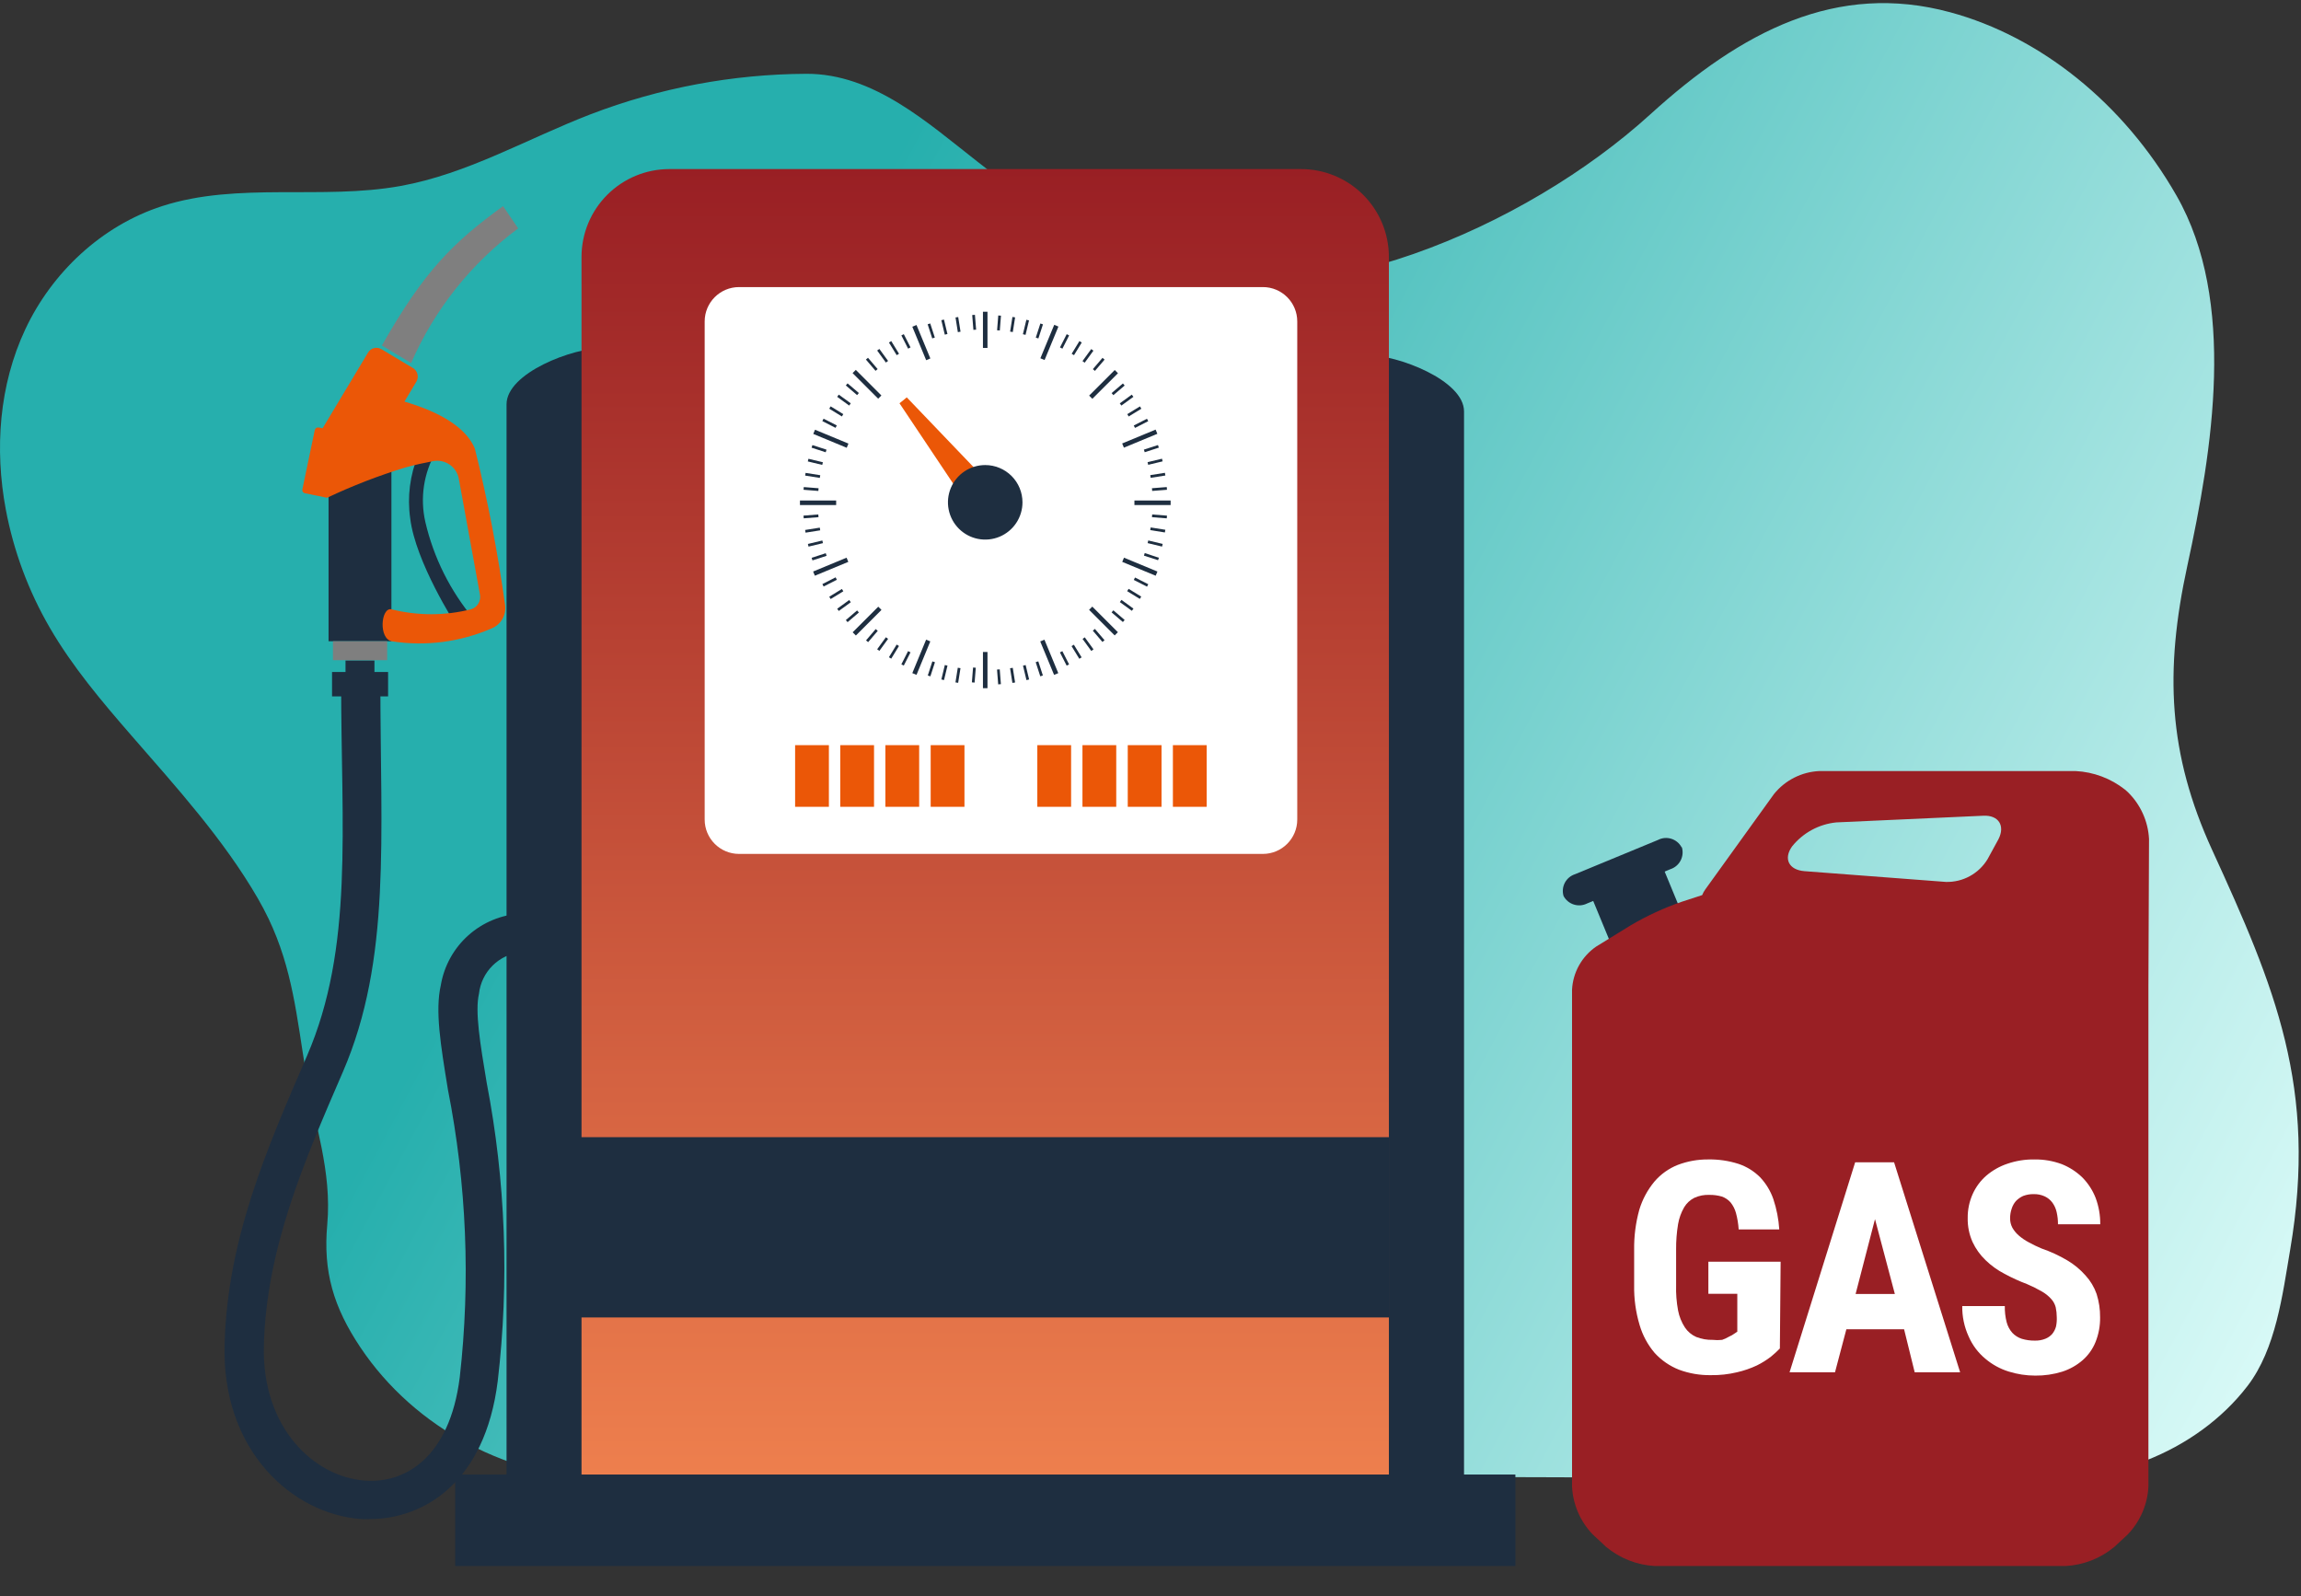
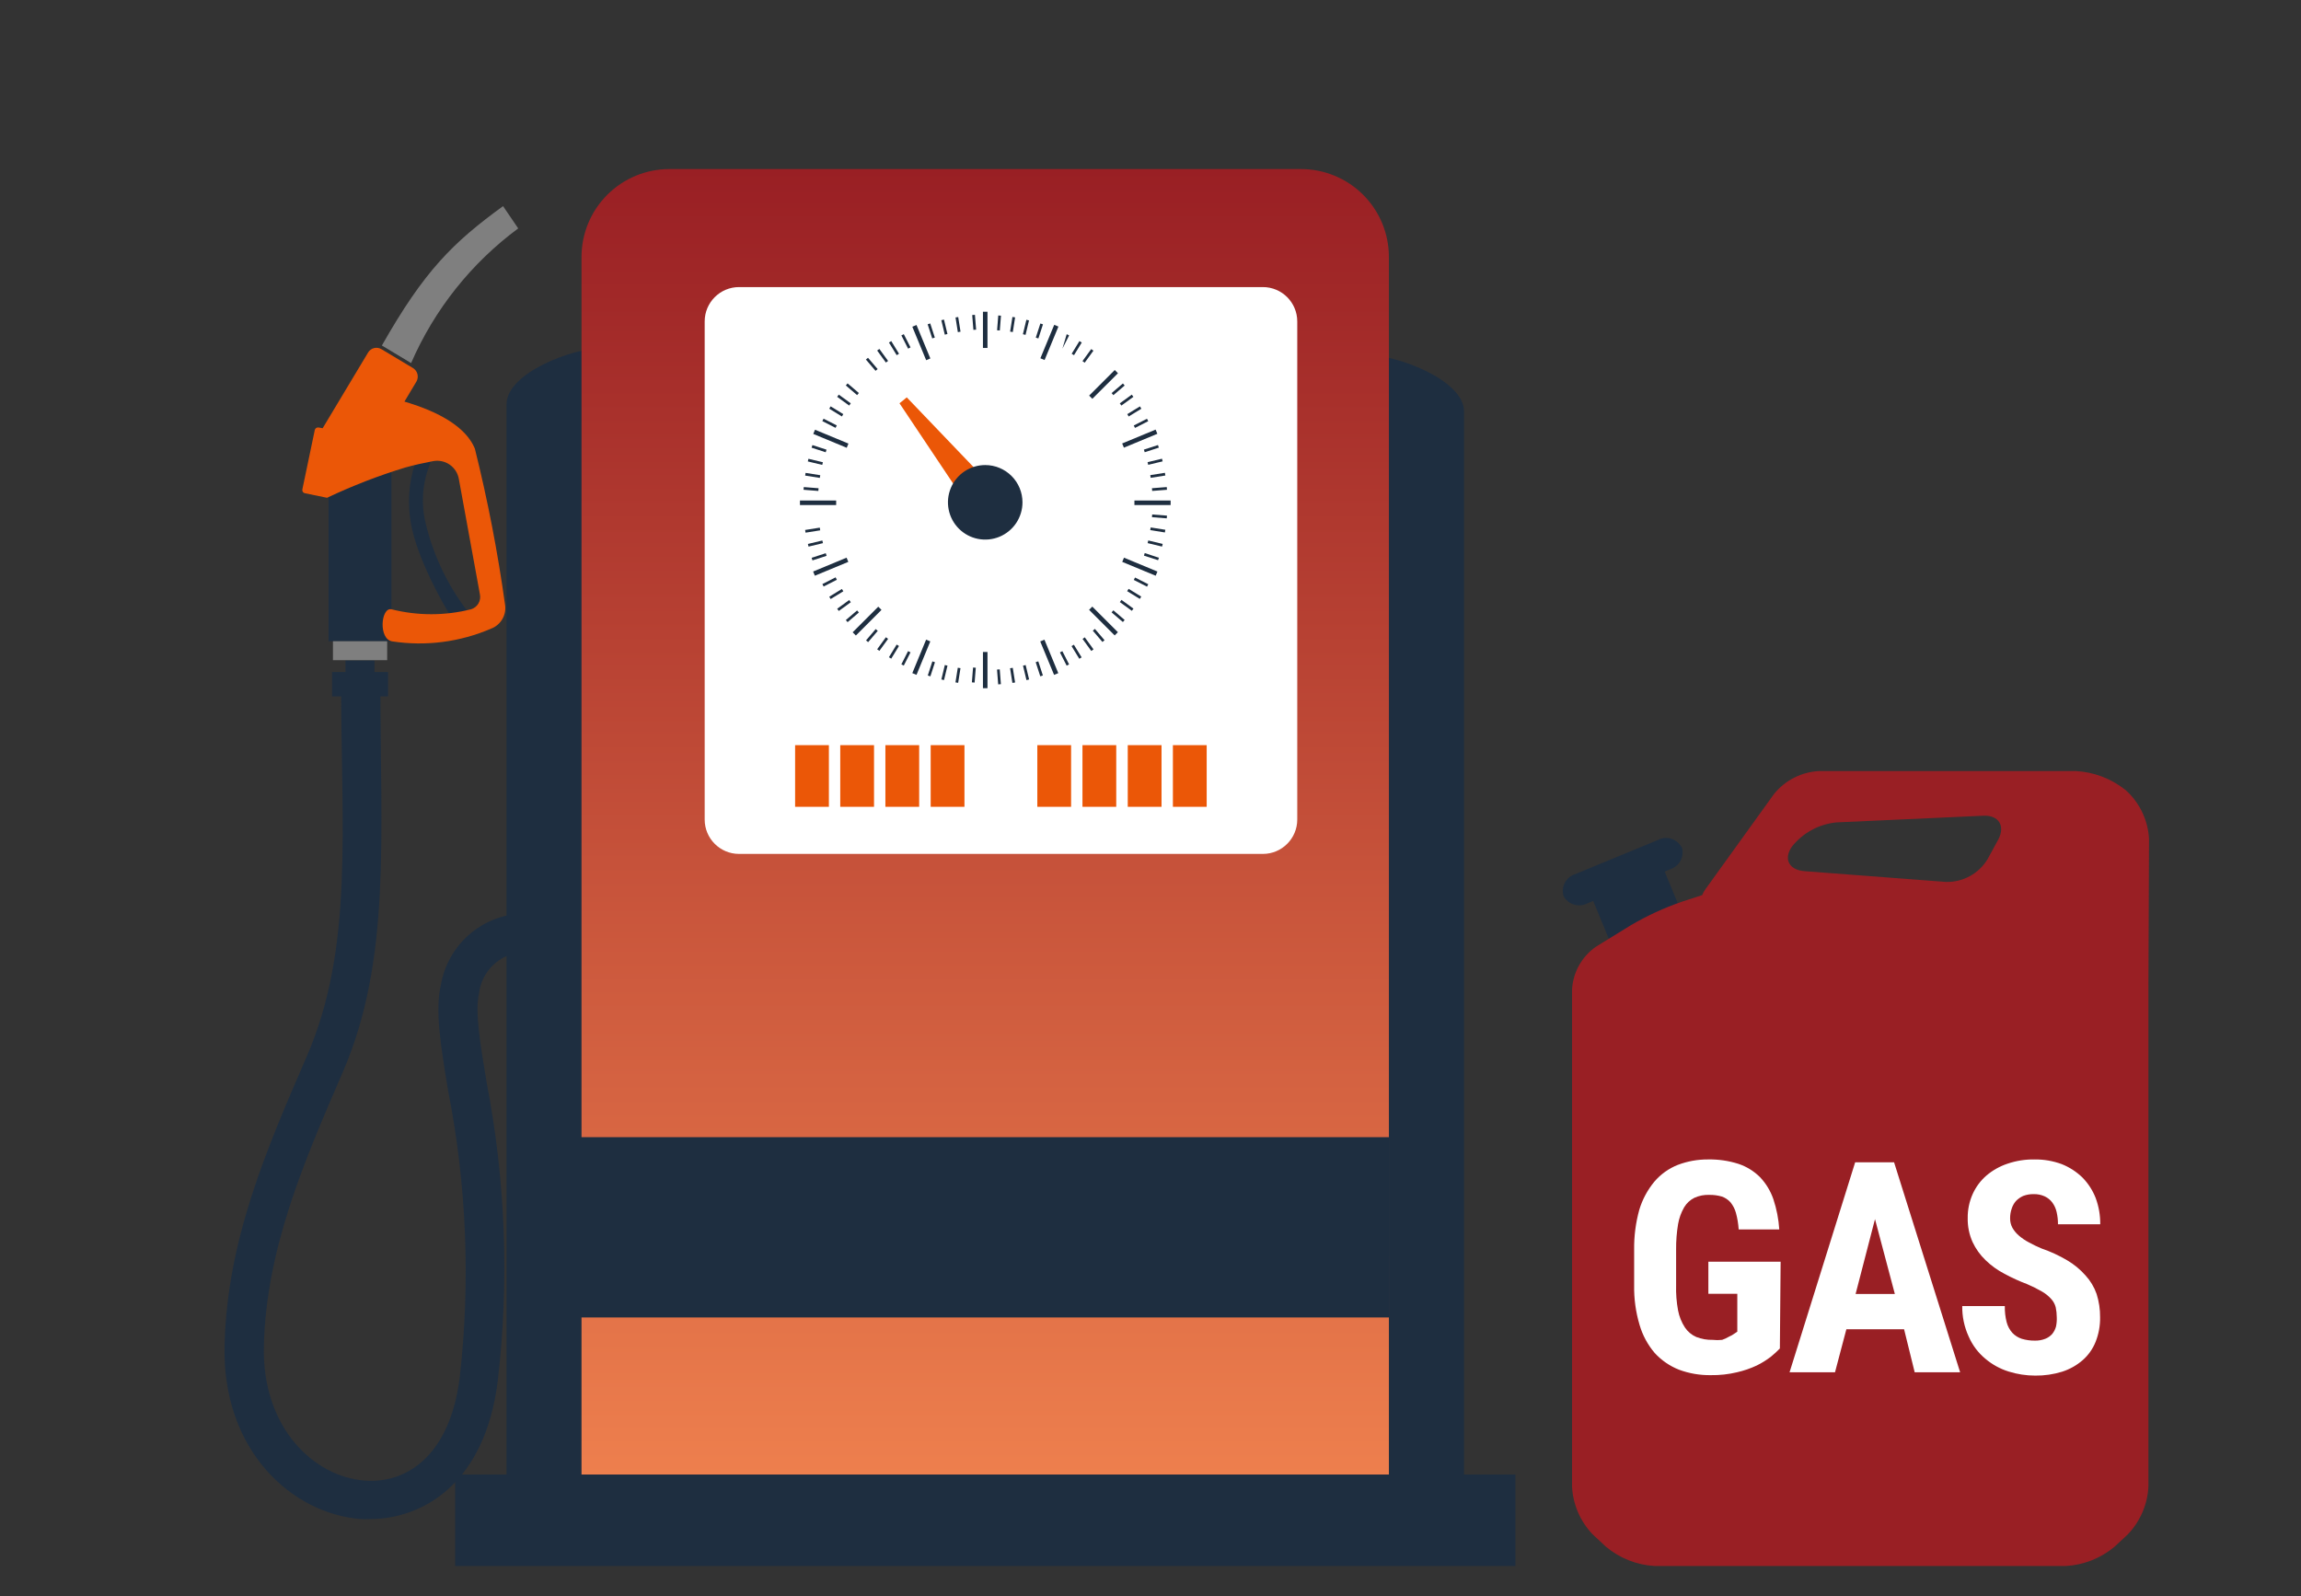
<svg xmlns="http://www.w3.org/2000/svg" width="431" height="299" viewBox="0 0 431 299" fill="none">
  <rect x="0" y="0" width="431" height="299" fill="#333333" stroke="none" />
-   <path d="M50.296 172.057C54.811 181.524 55.58 190.434 57.307 200.937C58.9 210.601 62.202 219.269 61.296 229.39C60.507 238.159 62.443 244.814 67.522 252.398C77.668 267.544 95.6 277.154 114.632 277.154H221.521C243.171 276.401 314.457 276.589 322.376 277.154H352.656C368.608 277.154 386.893 279.434 401.976 273.554C409.404 270.658 416.176 265.866 420.977 259.607C426.314 252.649 427.538 242.501 428.967 234.115C434.143 203.802 426.112 184.873 414.363 159.219C406.098 141.175 405.429 125.694 409.706 105.992C414.427 84.232 418.987 56.435 407.689 36.654C397.73 19.221 382.08 6.856 365.313 2.305C344.026 -3.473 326.202 5.884 309.132 21.405C285.704 42.719 245.198 60.104 216.341 50.676C203.664 46.534 193.339 38.259 183.142 30.319C173.882 23.114 163.685 13.758 151.004 13.823C137.204 13.894 123.531 16.46 110.645 21.397C98.77 25.967 87.6 32.569 75.007 34.839C60.289 37.494 44.586 34.027 30.396 38.597C18.906 42.307 9.674 51.172 4.747 61.66C-0.18 72.149 -1.027 84.106 1.082 95.412C2.55 103.224 5.343 110.727 9.339 117.598C13.555 124.858 19.053 131.372 24.618 137.771C33.094 147.518 41.857 157.174 48.275 168.237C49.017 169.524 49.684 170.795 50.296 172.057Z" fill="url(#paint0_linear_136_8524)" />
  <path d="M69.259 284.53C68.711 284.558 68.162 284.558 67.614 284.53C54.789 283.565 41.453 271.762 42.078 251.731C42.589 232.266 49.824 215.469 57.484 197.821C66.28 177.506 63.897 155.261 63.897 127.824H71.246C71.246 156.793 73.317 179.719 64.237 200.744C56.86 217.768 49.88 233.969 49.426 252.043C49.029 267.506 58.875 276.614 68.295 277.323C75.785 277.919 84.212 273.096 86.113 258.001C88.152 240.024 87.406 221.841 83.9 204.092C82.51 195.58 81.488 189.309 82.567 184.543C83.173 180.934 84.99 177.639 87.718 175.2C90.445 172.761 93.922 171.323 97.576 171.122V178.357C95.574 178.559 93.703 179.441 92.272 180.855C90.842 182.27 89.94 184.132 89.717 186.131C88.951 189.451 89.915 195.353 91.164 202.815C94.712 221.212 95.411 240.045 93.235 258.654C90.852 277.891 79.19 284.53 69.259 284.53Z" fill="#1E2E40" />
  <path d="M113.153 65.148V280.389H94.881V75.732C94.881 69.887 107.195 65.148 113.153 65.148Z" fill="#1E2E40" />
  <path d="M274.228 77.064V281.721H255.955V66.481C261.8 66.481 274.228 71.219 274.228 77.064Z" fill="#1E2E40" />
  <path d="M260.154 48.125V280.389H108.924L108.924 48.125C108.924 43.76 110.658 39.574 113.744 36.488C116.831 33.402 121.016 31.668 125.381 31.668L243.641 31.668C245.807 31.661 247.953 32.081 249.956 32.904C251.959 33.728 253.78 34.939 255.314 36.468C256.848 37.997 258.066 39.813 258.896 41.814C259.727 43.814 260.154 45.959 260.154 48.125Z" fill="url(#paint1_linear_136_8524)" />
  <path d="M242.989 153.504V60.212C242.989 56.655 240.106 53.772 236.549 53.772L138.434 53.772C134.876 53.772 131.993 56.655 131.993 60.212V153.504C131.993 157.061 134.876 159.944 138.434 159.944H236.549C240.106 159.944 242.989 157.061 242.989 153.504Z" fill="white" />
  <path d="M283.847 276.189H85.262V293.327H283.847V276.189Z" fill="#1E2E40" />
  <path d="M260.156 213H105.232V246.767H260.156V213Z" fill="#1E2E40" />
  <path d="M184.966 58.391H184.115V65.172H184.966V58.391Z" fill="#1E2E40" />
  <path d="M182.615 58.967L182.104 59.008L182.327 61.788L182.838 61.748L182.615 58.967Z" fill="#1E2E40" />
  <path d="M179.482 59.383L178.978 59.463L179.413 62.209L179.917 62.129L179.482 59.383Z" fill="#1E2E40" />
  <path d="M176.817 59.859L176.32 59.978L176.969 62.682L177.466 62.563L176.817 59.859Z" fill="#1E2E40" />
  <path d="M174.243 60.583L173.757 60.74L174.616 63.385L175.101 63.227L174.243 60.583Z" fill="#1E2E40" />
  <path d="M169.29 62.592L168.835 62.824L170.097 65.302L170.552 65.07L169.29 62.592Z" fill="#1E2E40" />
  <path d="M166.942 63.889L166.507 64.156L167.96 66.527L168.396 66.26L166.942 63.889Z" fill="#1E2E40" />
  <path d="M164.714 65.358L164.301 65.658L165.935 67.908L166.348 67.608L164.714 65.358Z" fill="#1E2E40" />
  <path d="M162.583 67.014L162.194 67.346L164 69.46L164.389 69.128L162.583 67.014Z" fill="#1E2E40" />
-   <path d="M206.511 67.026L204.705 69.141L205.093 69.472L206.899 67.358L206.511 67.026Z" fill="#1E2E40" />
  <path d="M204.395 65.385L202.76 67.635L203.173 67.935L204.808 65.686L204.395 65.385Z" fill="#1E2E40" />
  <path d="M202.187 63.89L200.736 66.262L201.172 66.528L202.623 64.156L202.187 63.89Z" fill="#1E2E40" />
-   <path d="M199.805 62.593L198.547 65.072L199.002 65.303L200.261 62.824L199.805 62.593Z" fill="#1E2E40" />
+   <path d="M199.805 62.593L199.002 65.303L200.261 62.824L199.805 62.593Z" fill="#1E2E40" />
  <path d="M194.872 60.594L194.014 63.238L194.499 63.396L195.358 60.751L194.872 60.594Z" fill="#1E2E40" />
  <path d="M192.249 59.898L191.599 62.602L192.095 62.721L192.745 60.017L192.249 59.898Z" fill="#1E2E40" />
  <path d="M189.637 59.367L189.203 62.113L189.708 62.193L190.141 59.446L189.637 59.367Z" fill="#1E2E40" />
  <path d="M186.984 59.089L186.766 61.861L187.275 61.901L187.493 59.129L186.984 59.089Z" fill="#1E2E40" />
  <path d="M171.67 60.875L170.884 61.201L173.479 67.466L174.265 67.141L171.67 60.875Z" fill="#1E2E40" />
  <path d="M197.467 60.844L194.873 67.109L195.66 67.435L198.253 61.169L197.467 60.844Z" fill="#1E2E40" />
  <path d="M184.966 122.121H184.115V128.902H184.966V122.121Z" fill="#1E2E40" />
  <path d="M187.261 125.374L186.752 125.414L186.97 128.186L187.479 128.146L187.261 125.374Z" fill="#1E2E40" />
  <path d="M189.702 125.086L189.197 125.166L189.632 127.912L190.137 127.832L189.702 125.086Z" fill="#1E2E40" />
  <path d="M192.115 124.566L191.618 124.686L192.267 127.389L192.764 127.27L192.115 124.566Z" fill="#1E2E40" />
  <path d="M194.482 123.873L193.996 124.031L194.855 126.676L195.341 126.518L194.482 123.873Z" fill="#1E2E40" />
  <path d="M198.989 121.967L198.534 122.199L199.797 124.677L200.252 124.445L198.989 121.967Z" fill="#1E2E40" />
  <path d="M201.146 120.757L200.711 121.023L202.164 123.394L202.599 123.127L201.146 120.757Z" fill="#1E2E40" />
  <path d="M203.189 119.377L202.775 119.678L204.41 121.927L204.823 121.627L203.189 119.377Z" fill="#1E2E40" />
  <path d="M205.084 117.799L204.695 118.131L206.501 120.245L206.89 119.914L205.084 117.799Z" fill="#1E2E40" />
  <path d="M208.545 114.317L208.213 114.705L210.327 116.511L210.659 116.123L208.545 114.317Z" fill="#1E2E40" />
  <path d="M210.059 112.362L209.759 112.775L212.008 114.41L212.308 113.997L210.059 112.362Z" fill="#1E2E40" />
  <path d="M211.396 110.293L211.129 110.729L213.5 112.181L213.767 111.745L211.396 110.293Z" fill="#1E2E40" />
  <path d="M212.603 108.17L212.371 108.625L214.849 109.887L215.081 109.432L212.603 108.17Z" fill="#1E2E40" />
  <path d="M214.275 104.076L216.914 104.927L217.084 104.473L214.417 103.594L214.275 104.076Z" fill="#1E2E40" />
  <path d="M215.08 101.232L214.961 101.729L217.665 102.378L217.784 101.881L215.08 101.232Z" fill="#1E2E40" />
  <path d="M215.531 98.793L215.451 99.297L218.197 99.732L218.277 99.228L215.531 98.793Z" fill="#1E2E40" />
  <path d="M215.815 96.364L215.775 96.873L218.547 97.09L218.587 96.581L215.815 96.364Z" fill="#1E2E40" />
  <path d="M218.545 91.23L215.773 91.447L215.813 91.956L218.585 91.739L218.545 91.23Z" fill="#1E2E40" />
  <path d="M218.201 88.561L215.455 88.996L215.535 89.501L218.281 89.066L218.201 88.561Z" fill="#1E2E40" />
  <path d="M217.653 85.919L214.949 86.568L215.069 87.065L217.772 86.415L217.653 85.919Z" fill="#1E2E40" />
  <path d="M216.902 83.359L214.258 84.219L214.416 84.704L217.06 83.845L216.902 83.359Z" fill="#1E2E40" />
  <path d="M214.843 78.435L212.365 79.697L212.597 80.152L215.075 78.89L214.843 78.435Z" fill="#1E2E40" />
  <path d="M213.521 76.121L211.15 77.574L211.417 78.01L213.788 76.557L213.521 76.121Z" fill="#1E2E40" />
  <path d="M211.996 73.918L209.746 75.553L210.046 75.966L212.296 74.332L211.996 73.918Z" fill="#1E2E40" />
  <path d="M210.33 71.823L208.215 73.629L208.546 74.017L210.661 72.212L210.33 71.823Z" fill="#1E2E40" />
  <path d="M158.76 71.809L158.429 72.197L160.543 74.004L160.875 73.615L158.76 71.809Z" fill="#1E2E40" />
  <path d="M157.11 73.915L156.81 74.328L159.059 75.963L159.359 75.549L157.11 73.915Z" fill="#1E2E40" />
  <path d="M155.589 76.115L155.322 76.551L157.693 78.004L157.96 77.568L155.589 76.115Z" fill="#1E2E40" />
  <path d="M154.263 78.422L154.031 78.877L156.509 80.139L156.741 79.684L154.263 78.422Z" fill="#1E2E40" />
  <path d="M152.173 83.368L152.016 83.853L154.66 84.713L154.818 84.227L152.173 83.368Z" fill="#1E2E40" />
  <path d="M151.43 85.933L151.311 86.43L154.014 87.078L154.134 86.582L151.43 85.933Z" fill="#1E2E40" />
  <path d="M150.894 88.576L150.814 89.08L153.561 89.515L153.641 89.011L150.894 88.576Z" fill="#1E2E40" />
  <path d="M150.555 91.231L150.515 91.74L153.287 91.959L153.327 91.45L150.555 91.231Z" fill="#1E2E40" />
-   <path d="M153.276 96.36L150.504 96.578L150.544 97.087L153.316 96.869L153.276 96.36Z" fill="#1E2E40" />
  <path d="M153.554 98.831L150.808 99.266L150.888 99.77L153.634 99.335L153.554 98.831Z" fill="#1E2E40" />
  <path d="M154.032 101.238L151.328 101.887L151.447 102.383L154.151 101.734L154.032 101.238Z" fill="#1E2E40" />
  <path d="M154.672 103.621L152.027 104.48L152.185 104.966L154.83 104.107L154.672 103.621Z" fill="#1E2E40" />
  <path d="M156.518 108.14L154.041 109.402L154.273 109.857L156.75 108.595L156.518 108.14Z" fill="#1E2E40" />
  <path d="M157.696 110.317L155.325 111.77L155.592 112.205L157.963 110.752L157.696 110.317Z" fill="#1E2E40" />
  <path d="M159.064 112.389L156.814 114.023L157.115 114.437L159.364 112.802L159.064 112.389Z" fill="#1E2E40" />
  <path d="M160.545 114.338L158.432 116.145L158.763 116.533L160.877 114.726L160.545 114.338Z" fill="#1E2E40" />
  <path d="M164.025 117.831L162.219 119.945L162.607 120.277L164.413 118.163L164.025 117.831Z" fill="#1E2E40" />
  <path d="M165.936 119.362L164.302 121.611L164.715 121.912L166.349 119.662L165.936 119.362Z" fill="#1E2E40" />
  <path d="M167.952 120.731L166.502 123.104L166.938 123.37L168.388 120.997L167.952 120.731Z" fill="#1E2E40" />
  <path d="M170.092 121.959L168.832 124.438L169.287 124.669L170.547 122.19L170.092 121.959Z" fill="#1E2E40" />
  <path d="M174.642 123.881L173.783 126.525L174.269 126.683L175.128 124.039L174.642 123.881Z" fill="#1E2E40" />
  <path d="M176.977 124.562L176.326 127.266L176.823 127.385L177.473 124.682L176.977 124.562Z" fill="#1E2E40" />
  <path d="M179.403 125.072L178.969 127.818L179.473 127.898L179.908 125.152L179.403 125.072Z" fill="#1E2E40" />
  <path d="M182.264 125.03L182.042 127.811L182.553 127.851L182.775 125.071L182.264 125.03Z" fill="#1E2E40" />
  <path d="M195.632 119.819L194.846 120.145L197.441 126.41L198.227 126.084L195.632 119.819Z" fill="#1E2E40" />
  <path d="M204.599 113.621L203.997 114.223L208.792 119.018L209.394 118.416L204.599 113.621Z" fill="#1E2E40" />
  <path d="M210.533 104.458L210.207 105.244L216.472 107.839L216.798 107.053L210.533 104.458Z" fill="#1E2E40" />
  <path d="M219.27 93.748H212.488V94.599H219.27V93.748Z" fill="#1E2E40" />
  <path d="M216.458 80.468L210.193 83.064L210.519 83.851L216.784 81.255L216.458 80.468Z" fill="#1E2E40" />
  <path d="M208.804 69.306L204.006 74.098L204.607 74.7L209.406 69.908L208.804 69.306Z" fill="#1E2E40" />
-   <path d="M160.299 69.281L159.697 69.883L164.492 74.678L165.094 74.076L160.299 69.281Z" fill="#1E2E40" />
  <path d="M152.659 80.491L152.333 81.277L158.598 83.872L158.924 83.086L152.659 80.491Z" fill="#1E2E40" />
  <path d="M156.621 93.748H149.84V94.599H156.621V93.748Z" fill="#1E2E40" />
  <path d="M158.571 104.456L152.306 107.051L152.631 107.837L158.896 105.242L158.571 104.456Z" fill="#1E2E40" />
  <path d="M164.507 113.637L159.712 118.432L160.314 119.034L165.109 114.238L164.507 113.637Z" fill="#1E2E40" />
  <path d="M173.47 119.811L170.884 126.08L171.671 126.405L174.257 120.136L173.47 119.811Z" fill="#1E2E40" />
  <path d="M169.844 74.428L169.163 74.995L168.482 75.534L179.349 91.792L181.364 90.175L183.378 88.558L169.844 74.428Z" fill="#EB5707" />
  <path d="M191.52 94.089C191.52 95.47 191.111 96.819 190.344 97.967C189.577 99.115 188.487 100.009 187.211 100.538C185.936 101.066 184.533 101.204 183.179 100.935C181.825 100.666 180.581 100.001 179.605 99.025C178.629 98.049 177.964 96.805 177.695 95.451C177.425 94.097 177.564 92.694 178.092 91.418C178.62 90.143 179.515 89.053 180.663 88.286C181.81 87.519 183.16 87.109 184.54 87.109C186.392 87.109 188.167 87.845 189.476 89.154C190.785 90.463 191.52 92.238 191.52 94.089Z" fill="#1E2E40" />
  <path d="M70.138 123.713H64.719V126.068H70.138V123.713Z" fill="#1E2E40" />
  <path d="M72.693 125.869H62.195V130.437H72.693V125.869Z" fill="#1E2E40" />
  <path d="M78.339 85.209C76.782 88.966 76.263 93.072 76.836 97.097C77.829 105.297 85.348 116.959 85.348 116.959L88.781 115.994C84.354 110.723 81.234 104.482 79.673 97.778C78.647 93.297 79.357 88.593 81.659 84.613L78.339 85.209Z" fill="#1E2E40" />
  <path d="M73.317 120.108V86.769H61.542V120.108H73.317Z" fill="#1E2E40" />
  <path d="M72.522 123.654V120.107H62.364V123.654H72.522Z" fill="#7F7F7F" />
  <path d="M71.529 64.715C79.474 50.698 84.893 45.393 94.228 38.611L97.065 42.782C88.28 49.283 81.362 57.983 77.005 68.006L71.529 64.715Z" fill="#7F7F7F" />
  <path d="M73.316 114.12C78.215 115.355 83.343 115.355 88.241 114.12C88.822 113.942 89.315 113.551 89.62 113.025C89.925 112.498 90.02 111.876 89.886 111.283L85.942 89.691C85.847 89.158 85.647 88.648 85.354 88.192C85.061 87.737 84.68 87.343 84.235 87.035C83.789 86.726 83.287 86.509 82.757 86.395C82.227 86.281 81.68 86.273 81.147 86.371C79.53 86.683 77.743 87.052 75.927 87.563C70.905 89.093 66.002 90.99 61.258 93.238L57.115 92.386C57.036 92.373 56.961 92.344 56.894 92.3C56.826 92.257 56.768 92.201 56.723 92.134C56.678 92.068 56.647 91.993 56.632 91.915C56.616 91.836 56.616 91.755 56.633 91.677L58.959 80.555C58.993 80.393 59.09 80.252 59.228 80.161C59.367 80.071 59.535 80.039 59.697 80.072L60.435 80.214L68.947 66.028C69.069 65.822 69.231 65.643 69.423 65.501C69.615 65.358 69.834 65.255 70.066 65.197C70.297 65.139 70.539 65.127 70.775 65.163C71.012 65.198 71.239 65.28 71.444 65.403L77.374 68.95C77.785 69.208 78.079 69.616 78.196 70.087C78.312 70.558 78.241 71.055 77.998 71.475L75.756 75.221L76.778 75.533C85.744 78.37 88.127 82.059 88.95 84.045C91.365 93.735 93.26 103.547 94.625 113.439C94.725 114.338 94.526 115.245 94.06 116.019C93.593 116.794 92.884 117.393 92.043 117.724C86.206 120.254 79.776 121.09 73.487 120.136C70.848 119.767 71.33 113.723 73.316 114.12Z" fill="#EB5707" />
  <path d="M155.259 139.572H148.932V151.12H155.259V139.572Z" fill="#EB5707" />
  <path d="M163.714 139.572H157.387V151.12H163.714V139.572Z" fill="#EB5707" />
  <path d="M172.17 139.572H165.843V151.12H172.17V139.572Z" fill="#EB5707" />
  <path d="M180.653 139.572H174.326V151.12H180.653V139.572Z" fill="#EB5707" />
  <path d="M200.627 139.572H194.3V151.12H200.627V139.572Z" fill="#EB5707" />
  <path d="M209.083 139.572H202.756V151.12H209.083V139.572Z" fill="#EB5707" />
  <path d="M217.567 139.572H211.24V151.12H217.567V139.572Z" fill="#EB5707" />
  <path d="M226.023 139.572H219.695V151.12H226.023V139.572Z" fill="#EB5707" />
  <path d="M310.672 160.504L297.297 166.027L304.12 182.549L317.495 177.025L310.672 160.504Z" fill="#1E2E40" />
  <path d="M315.03 158.694C315.28 159.525 315.194 160.422 314.791 161.191C314.388 161.96 313.699 162.54 312.873 162.808L297.296 169.22C296.523 169.612 295.627 169.686 294.8 169.427C293.973 169.167 293.28 168.594 292.87 167.83C292.621 167.002 292.708 166.11 293.111 165.345C293.514 164.581 294.203 164.006 295.026 163.744L310.547 157.332C311.315 156.93 312.211 156.848 313.04 157.103C313.869 157.358 314.563 157.929 314.973 158.694H315.03Z" fill="#1E2E40" />
  <path d="M402.533 157.133C402.355 153.816 400.937 150.687 398.561 148.366L398.05 147.912C395.396 145.811 392.153 144.591 388.772 144.422H340.793C339.149 144.496 337.54 144.919 336.073 145.663C334.605 146.406 333.313 147.453 332.281 148.735L319.428 166.581C319.186 166.915 318.986 167.278 318.832 167.66L315.001 168.908C311.685 170.053 308.491 171.526 305.468 173.306L298.97 177.307C297.651 178.214 296.558 179.412 295.775 180.81C294.993 182.207 294.543 183.765 294.459 185.365V278.486C294.638 281.822 296.007 284.983 298.318 287.395L300.815 289.722C303.399 291.882 306.615 293.147 309.979 293.325H386.899C390.263 293.147 393.479 291.882 396.064 289.722L398.561 287.395C400.872 284.983 402.241 281.822 402.42 278.486V185.365C402.42 185.365 402.42 185.081 402.42 184.967C402.42 184.854 402.42 184.769 402.42 184.655L402.533 157.133ZM335.685 158.523C336.699 157.263 337.954 156.218 339.377 155.448C340.799 154.678 342.361 154.2 343.97 154.04L371.493 152.792C374.33 152.65 375.635 154.636 374.33 157.19L372.287 160.935C371.48 162.265 370.336 163.359 368.971 164.106C367.606 164.853 366.068 165.228 364.513 165.191L338.012 163.177C335.061 162.95 334.011 160.85 335.685 158.523Z" fill="#991F24" />
  <path d="M333.387 252.581C332.86 253.125 332.301 253.636 331.713 254.114C330.89 254.748 330.006 255.299 329.074 255.759C327.885 256.317 326.639 256.745 325.358 257.036C323.751 257.421 322.101 257.602 320.449 257.575C318.417 257.607 316.396 257.26 314.491 256.554C312.761 255.87 311.208 254.803 309.951 253.433C308.644 251.904 307.677 250.115 307.114 248.184C306.39 245.764 306.045 243.247 306.092 240.721V234.082C306.057 231.552 306.382 229.03 307.057 226.591C307.639 224.66 308.604 222.865 309.894 221.314C311.075 219.933 312.575 218.862 314.264 218.193C316.076 217.505 318 217.158 319.938 217.171C321.862 217.133 323.779 217.411 325.613 217.994C327.142 218.499 328.531 219.354 329.67 220.491C330.787 221.668 331.639 223.071 332.167 224.605C332.78 226.441 333.152 228.349 333.274 230.28H325.67C325.604 229.234 325.433 228.198 325.159 227.187C324.959 226.462 324.612 225.786 324.138 225.201C323.699 224.71 323.143 224.338 322.52 224.123C321.774 223.906 320.999 223.801 320.222 223.811C319.247 223.765 318.275 223.95 317.385 224.35C316.583 224.748 315.913 225.368 315.455 226.137C314.895 227.113 314.511 228.179 314.32 229.287C314.062 230.853 313.938 232.438 313.952 234.025V240.721C313.906 242.309 314.029 243.898 314.32 245.46C314.535 246.592 314.969 247.671 315.597 248.638C316.122 249.424 316.86 250.044 317.725 250.425C318.701 250.806 319.742 250.99 320.789 250.964C321.384 251.03 321.983 251.03 322.577 250.964C323.059 250.789 323.524 250.571 323.967 250.312C324.27 250.187 324.556 250.025 324.818 249.829L325.414 249.432V242.339H319.995V236.323H333.529L333.387 252.581Z" fill="white" />
  <path d="M356.653 248.978H345.843L343.715 257.036H335.203L347.489 217.711H354.781L367.152 257.036H358.64L356.653 248.978ZM347.574 242.367H354.923L351.206 228.351L347.574 242.367Z" fill="white" />
  <path d="M385.253 246.708C385.251 246.088 385.184 245.47 385.055 244.864C384.911 244.308 384.639 243.793 384.26 243.36C383.763 242.798 383.179 242.319 382.529 241.941C381.615 241.409 380.667 240.935 379.692 240.523C378.24 239.978 376.828 239.333 375.465 238.593C374.163 237.921 372.968 237.061 371.918 236.04C370.9 235.066 370.073 233.911 369.478 232.635C368.85 231.225 368.54 229.695 368.57 228.152C368.55 226.598 368.87 225.059 369.506 223.641C370.104 222.312 370.985 221.131 372.088 220.179C373.249 219.195 374.588 218.444 376.032 217.966C377.648 217.416 379.347 217.147 381.054 217.172C382.806 217.145 384.547 217.443 386.19 218.051C387.64 218.628 388.961 219.486 390.077 220.576C391.15 221.673 391.99 222.976 392.545 224.407C393.126 225.977 393.414 227.641 393.396 229.315H385.48C385.486 228.542 385.4 227.77 385.225 227.017C385.083 226.383 384.813 225.784 384.43 225.258C384.06 224.759 383.573 224.36 383.012 224.095C382.363 223.796 381.655 223.65 380.941 223.669C380.263 223.654 379.588 223.77 378.954 224.01C378.443 224.241 377.98 224.568 377.593 224.974C377.229 225.396 376.959 225.889 376.798 226.421C376.603 226.997 376.507 227.601 376.514 228.209C376.507 228.822 376.653 229.426 376.94 229.968C377.254 230.513 377.657 231.002 378.132 231.415C378.704 231.911 379.333 232.34 380.004 232.692C380.786 233.124 381.591 233.512 382.416 233.855C384.085 234.428 385.692 235.17 387.211 236.068C388.498 236.827 389.656 237.785 390.644 238.906C391.562 239.907 392.266 241.085 392.715 242.367C393.163 243.78 393.383 245.255 393.368 246.737C393.395 248.319 393.106 249.892 392.517 251.361C391.992 252.67 391.166 253.837 390.105 254.766C388.987 255.736 387.684 256.47 386.275 256.923C384.64 257.43 382.936 257.679 381.224 257.66C379.53 257.66 377.847 257.402 376.231 256.894C374.639 256.398 373.163 255.587 371.889 254.511C370.52 253.382 369.441 251.942 368.74 250.312C367.926 248.532 367.519 246.594 367.548 244.637H375.521C375.5 245.65 375.614 246.662 375.862 247.644C376.057 248.392 376.426 249.082 376.94 249.659C377.425 250.168 378.03 250.549 378.699 250.766C379.499 251.005 380.332 251.12 381.168 251.106C381.827 251.124 382.483 251.008 383.097 250.766C383.598 250.571 384.046 250.26 384.402 249.858C384.732 249.448 384.974 248.975 385.111 248.467C385.233 247.889 385.281 247.298 385.253 246.708Z" fill="white" />
  <defs>
    <linearGradient id="paint0_linear_136_8524" x1="13.61" y1="46.714" x2="418.72" y2="262.988" gradientUnits="userSpaceOnUse">
      <stop offset="0.278" stop-color="#26AFAD" />
      <stop offset="1" stop-color="#D7F9F6" />
    </linearGradient>
    <linearGradient id="paint1_linear_136_8524" x1="184.539" y1="31.668" x2="184.539" y2="291.695" gradientUnits="userSpaceOnUse">
      <stop stop-color="#991F24" />
      <stop offset="1" stop-color="#F38550" />
    </linearGradient>
  </defs>
</svg>